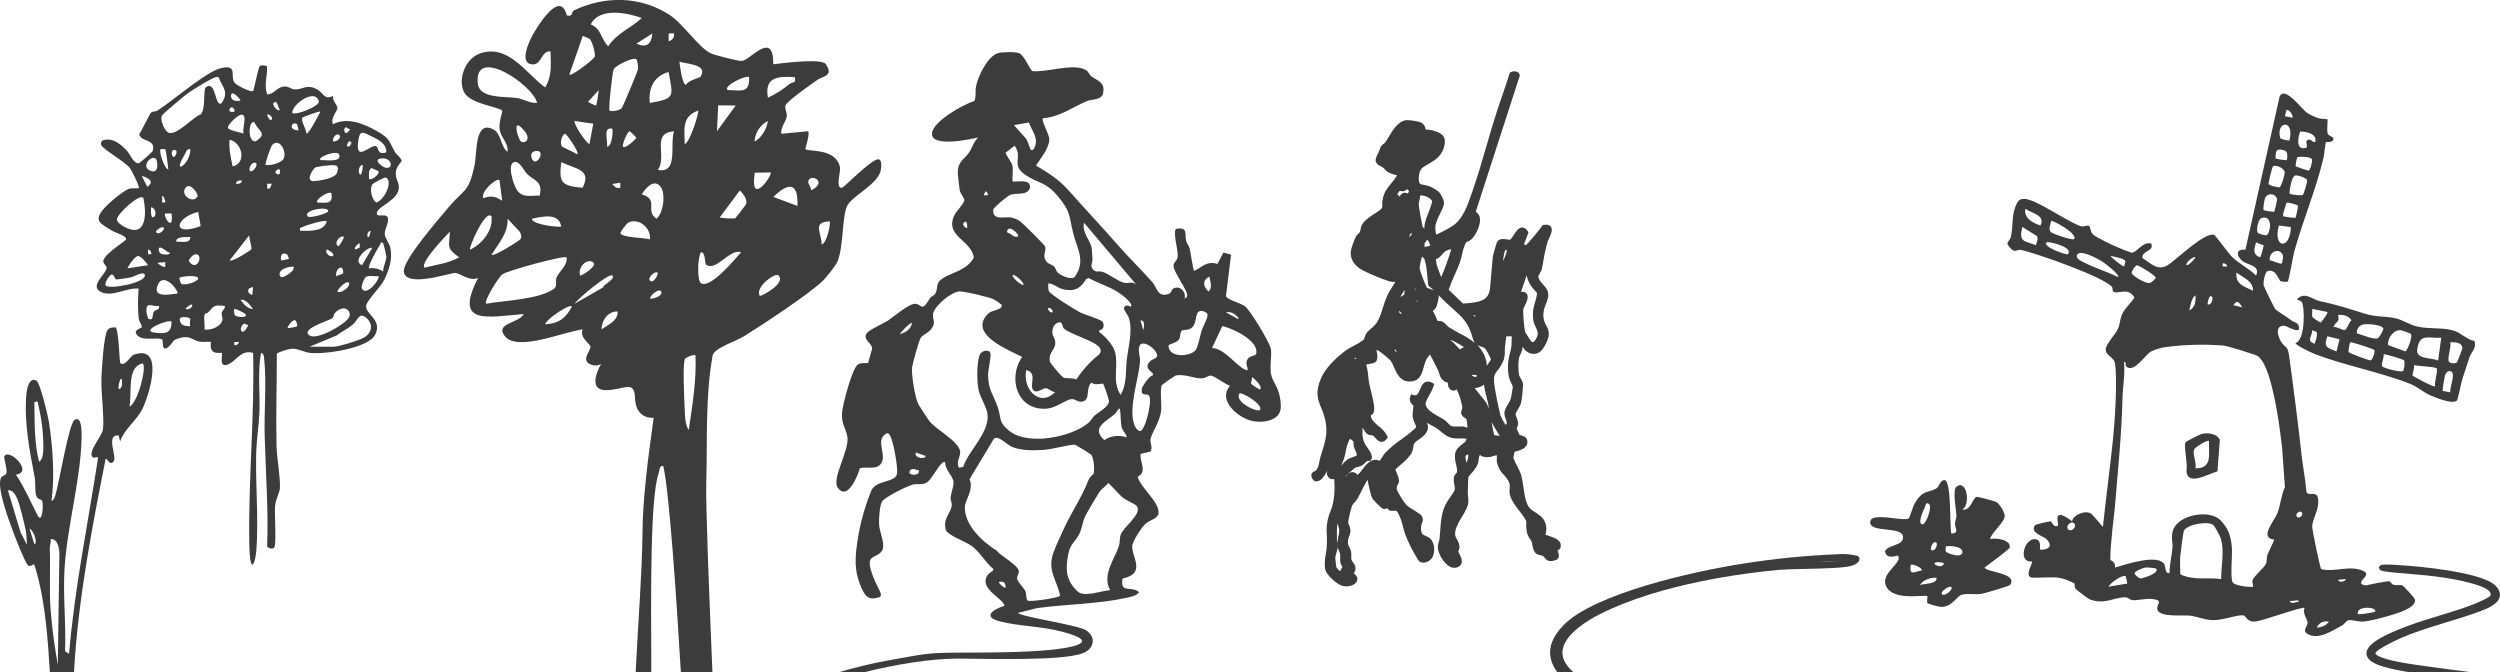
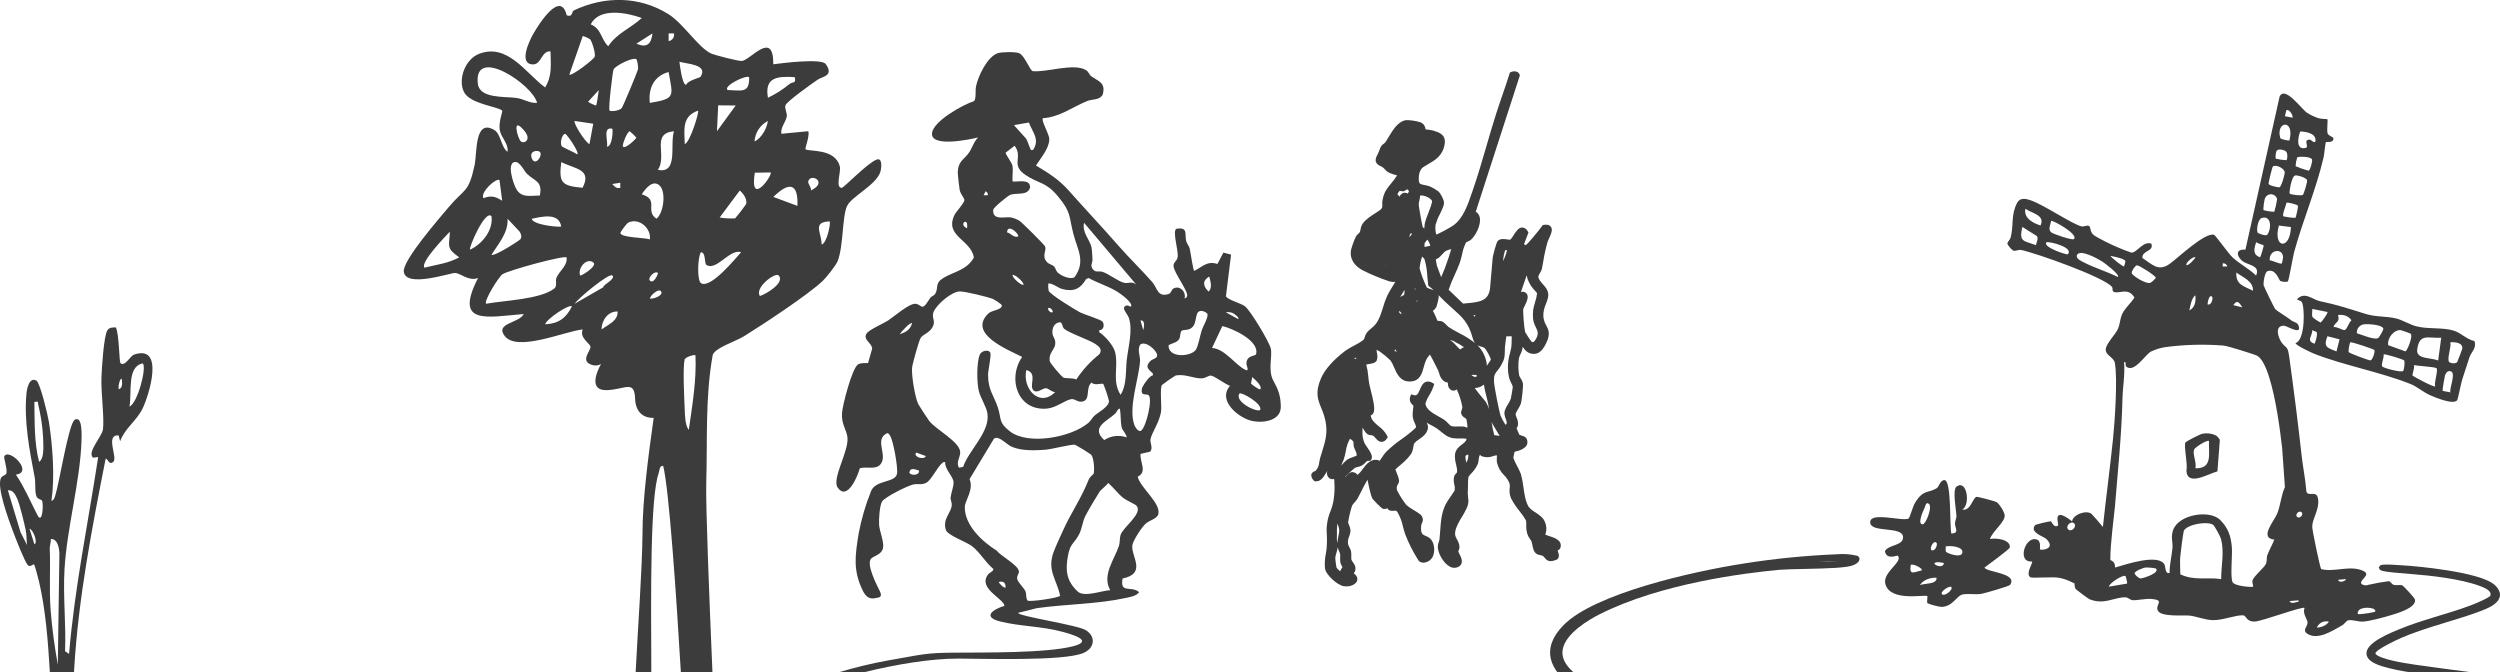
<svg xmlns="http://www.w3.org/2000/svg" id="Ebene_1" data-name="Ebene 1" viewBox="0 0 1191.4 320.43">
  <defs>
    <style>
      .cls-1 {
        fill: #3c3c3c;
      }
    </style>
  </defs>
-   <path class="cls-1" d="M191.39,76.72c.12-1.23-2.47-3.06-3.11-4.18-3.17-5.52-2.28-6.48-8.62-10.05-6.28-3.53-13.93-6.81-20.94-3.33-1.45-2.66,2.2-6.59,2.1-7.72-.12-1.43-2.6-3.66-2.12-5.74-4.17,2.07-4.45-1.21-7.2-2.87-5.3-3.17-7.02-.02-11.13-.21-1.67-.07-2.7-1.61-5.12-1.39-3.26.3-4.86,3.87-7.91,3.73-1.65-4.68.2-8.69-.08-13.37h0c-.82-.48-3.01-.72-3.53.06-.85,1.29-2.68,11.39-3.14,11.79-1.77.4-7.78-2.78-8.72-3.93-2.57-3.13,1.91-8.85-6.4-7.09-7.03,1.49-23.46,15.93-30.5,20.31-.82.51-2.2.32-2.91.82-.52.36-4.71,9.04-5.71,10.45.86,3.94,8.28,1.99,6.37,8.09-2.01,2.03-4.15,3.91-6.42,5.64-2.46.65-4.28-4.19-5.82-5.91-1.92-2.13-5.3-5.03-8.22-5.26-1.95-.16-4.75-.06-4.02,2.54.53,1.89,11.5,8.04,13.68,11,.84,1.14,4.87,8.99,4.15,9.65-1.34-.06-2.69-.03-4.03.08-2.71.46-10.03,6.83-12.14,9.16-5.7,6.27-2.18,7.46,3.72,11.06,1.69,1.04,6.5,2.2,6.49,3.97-.01.75-9.84,6.54-10.84,10.09-.43,1.56,1.74,2.34,1.53,3.77-.45,2.93-8.52,8.56-2.48,11.36,5.24,2.43,12.23-2.31,17.74-1.69-.38,4.61-.39,9.24-.02,13.85.2,1.86,1.55,3.45,1.57,4.41.01.66-4.48,1.29-2.33,3.83,2.75,3.24,9.67.77,12.05,2.17.62.38-.69,7.18,3.58,2.91,1.84-1.84,1.07-2.55,4.48-3.56,5.21-1.53,6.04.86,9.61,1.63,1.36.29,5.26-.03,5.45.17.24.26-.62,3.26,1.04,4.56,1.39,1.09,3.98.48,4.19.67.71.68-1.92,7.8,3.41,5.28,3.77-1.78,5.83-6.92,11.53-5.29.74,29.84-2.24,59.45-1.83,89.28.02,1.72.06,11.56,1.45,11.56,1.12,0,1.8-5.18,1.89-6.31,1.2-14.41-.4-31.55-.05-46.37.15-6.35,1.32-13.74,1.56-20.11.33-9.31-.9-18.92.72-28.05,1.36.29,1.39,1.47,1.51,2.59,1.22,10.94-.03,25.29.25,36.51.44,17.68,1.88,35.3,1.18,53.04.2.79,2.68,1.74,3.42.54,1.11-1.79.03-16.15.37-19.82.27-3.03,2.18-6.31,2.29-8.22.33-5.35-1.46-14.41-1.59-20.15-.35-14.65.17-29.33.13-44,.3-.87,5.9-2.4,7.1-2.48,2.73-.17,6.08,1.71,8.86,2.01,6.79.73,27.52-2.11,30.91-8.68,3.71-7.21-5.09-9.96-4.27-13.93.57-2.8,6.72-8.47,8.63-12.34,2.31-4.66,3.98-9.89,2.88-15.15-.47-2.21-2.46-4.47-2.65-6.37-.28-2.72,2.22-5.56,1.41-8.04-.79-2.36-5.65.42-5.18-2.36.54-3.2,11.03-6.07,10.47-12.6-.2-2.27-1.72-3.67-1.44-6.72.25-2.68,2.72-4.87,2.76-5.31ZM76.52,71.1c.74-.08,1.49-.08,2.23,0h0c.36.34,1.41,8.41,1.49,9.71-2.13-.61-4.59-8.86-3.72-9.71ZM78.76,101.74h2.99c1.1,9.43-4.24,1.2-2.99,0ZM83.99,71.86c.49.48-.21,2.98-1.48,2.98-1.64-2.21.07-4.38,1.48-2.98ZM77.01,121.04c-1.29-.4-1.66-2.42-1.23-2.86,1.08-1.1,3.98,2.39,5.21,2.24.09,1.38-3.36.81-3.98.62ZM78.76,124.9v2.24c-.51.55-3.24-1.15-3.73-1.87l3.73-.37ZM77.27,96.5v-2.99c.41-.9,1.89,2.58,1.48,2.99h-1.48ZM78,108.47c.95.87-2.84,4.25-3.71,1.86.54-.99,2.92-2.6,3.71-1.86ZM74.24,75.63c.87.73,1.91,8-2.95,5.58-4.08-2.04.72-7.42,2.95-5.58ZM72.05,98.75c1.97.35,2.64,3.35,1.47,4.48-1.89,1.83-1.6-3.87-1.47-4.48ZM72.04,121.15h-1.49v-2.24s.06,0,.09.02c1,.23,1.63,1.22,1.41,2.22ZM70.18,89.02l-2.62-5.2c3.07.89,6.38,2.7,2.62,5.2ZM70.54,126.38l-9.71,1.49c-.32-.23,3.5-6.08,4.97-5.83,1.53.03,3.84,3.06,4.74,4.34ZM58.81,107.85c-1.07-.61-3.25-2.05-3.1-3.37.27-2.64,10.55-12.22,12.58-10.22h0c1.78,8.03,1.38,19.78-9.48,13.59ZM50.39,136.07h0c-.77-1.13,1.43-4.47,2.61-5.19,1.6-.34,1.46,2.11,2.36,2.29.48.1,6.12-.78,7.15-.99.94-.19,6.42-3.42,6.52-.95.15,3.74-17.31,6.76-18.64,4.84ZM69.77,148.41c-.1-5.09,2.44-2.1,6-2.6h0c.54,2.23-1.82,1.41-2.62,3-.6,1.21.09,4.59-2.57,2.95-.39-1.09-.67-2.21-.82-3.35ZM73.87,158.54c-7.54-.86,6.47-6.58,7.88-5.26.01,5.69-2.93,5.82-7.88,5.26ZM75.4,135.34c2.36-4.89,8.49,1.05,9.33,4.49-3.64.45-12.73,2.55-9.33-4.49ZM84,115.18c-.27-2.79,5.12-2.05,6.72-2.24-.05,3.47-4.5,2-6.72,2.24ZM85.61,152.13c.29-1.74,4.54-.92,5.07-.25.1.15-.53,2.83.04,3.64-2.86-.21-4.71-.25-5.11-3.39ZM88.48,147.29c-.01-.93,2.86-2.38,2.98-2.23.85,1.07-1.51,2.88-2.98,2.23ZM86.36,135.23h0c-.51-.87-.81-1.85-.87-2.86,1.36-.78,9.06-1.47,8.96.37-.08,1.43-6.34,3.58-8.08,2.49ZM90.01,124.42c-.15-.91,1.9-2.94,2.69-3.15,4.77-1.24,1.46,9.22-2.69,3.15ZM94.45,100.99l1.19,6.75c-14.2,5.28-12.12-4.06-1.19-6.75ZM87.9,73.87c.72-1.19,1.07-3.2,2.81-2.75.2,6.99-9.11,13.15-2.81,2.75ZM94.12,93.52c-1.84,3.96-8.8-.69-5.46-4.3,2.11-2.28,5.95,3.22,5.46,4.3ZM105.65,149.23c-.16,1.12.59,2.23.32,3.33-.78,3.21-5.47,4.94-8.53,4.46.36-1.78-.58-6.08.17-7.33.2-.34,1.3-.45,1.68-.88,2.89-3.29,2.61-3.5,7.86-3h0c.24,1.52-1.3,1.95-1.5,3.42ZM105.68,49.09c-3.38,2.59-2.55-11.08-7.55-7.55-1.41,1,.05,9.95-2.4,12.93-3.61,1.04-12.24,11.19-15.88,8.49-1.56-1.16-3.77-5.99-2.63-7.95.49-.86,10.55-9.31,12.05-10.39,3.74-2.56,7.62-4.92,11.62-7.06,1.06-.45,2.01-1.08,3.25-.81h0c1.7,4.56,5.18,6.89,1.54,12.33ZM110.13,45.35c.37-2.64,4.32,1.72,4.49,2.59-2.1.45-4.85.08-4.49-2.59ZM109.4,52.07c.83-2.31,3.02.38,2.23,1.1-.27.26-2.8.48-2.23-1.1ZM108.65,60.99c-.37-1.73,4.99-6.33,6.34-6.35,3.24-.04.23,6.62,1.12,8.99-1.36-.47-7.24-1.56-7.46-2.64ZM109.39,66.62c5.74.93,8.54,11.06,1.49,12.7-.95-4.16-1.81-8.4-1.49-12.7ZM115.37,86.06c-.4,1.48-1.6,1.68-2.99,1.48.4-1.48,1.59-1.68,2.99-1.48ZM109.4,124.14l9.33-11.94c-.01,1.24,1.44,5.92,1.03,6.6h0c-.3.5-8.86,6.06-10.36,5.34ZM111.64,147.31c.51-.55,5.04,2.04,5.23,2.25,1.66,1.96-3.44,1.78-4.79.81-.65-.46-.64-2.83-.43-3.06ZM113.86,163.07c-.23,1-1.22,1.63-2.22,1.41v-1.48h2.24s0,.05-.02.07ZM116.09,154.35c.64-.53,1.2.78,2.26.43-2.71,6.4-5.14,1.95-2.26-.43ZM114.62,142.83c2.7-.28,4.54,2.6,5.97,4.47-2.51-.13-4.69-2.48-5.97-4.47ZM120.23,140.58c-2.92-.89-2.54-3.55.37-3.73l-.37,3.73ZM119.11,81.56c-.96-2.06,1.61-5.06,2.98-3.73.86.83-1.36,4.39-2.98,3.73ZM121.73,67.41c-4.23.04-3.03-10.92-.4-9,1.79,4.24,6.56,5.13.4,9ZM170.73,67.07c.77-5.4,2.28-4.04,6.41-2.08,3.11,1.47,7.2,3.59,6.96,7.61-4.63,1.51-3.47-2.52-4.92-2.96-2.78-.83-9.99,8.17-8.45-2.57ZM177.37,118.18l-4.84,8.2c-5.34-2.1,3.35-9.37,4.84-8.2ZM172.89,78.58c0,1.52-.26,3.04-.75,4.48-1.42,1.07-1.88-4.14.75-4.48ZM175.86,112.93c-.1.11-.48-.03-.72.01-.2-1.34.04-2.63,1.48-2.99-.08,1.03-.34,2.03-.76,2.97ZM175.89,85.29c.04-1.8-.58-3.99,1.14-5.23l3.33,1.51h0c.8,1.09-2.88,4.54-4.47,3.72ZM171.03,115.93c.68.06.47,1.9.27,2.16h0c-.73.23-1.45.51-2.15.83-.3-1.42.97-2.01,1.87-2.99ZM165.42,69.61c-.43-.43.62-2.23,1.11-2.23,2.07,0,.01,3.35-1.11,2.23ZM156.44,100.61c-.01,1.12-8.82,3.46-9.69,2.62-3.02-2.94,9.72-5.32,9.69-2.62ZM157.94,92.02c.86,5.6-2.46,4.54-6.72,4.48-1.24-1.1,4.94-5.58,6.72-4.48ZM158.69,121.9c-1.17,1.07-4.09-1.45-2.98-2.98.17-.22,4.07,2.01,2.98,2.98ZM149.57,86.32c-4.24.21-.48-5.98.9-6.63,2.17-.48,4.37-.79,6.59-.92h0c2.95-.13,4.84-.29,3.56,3.57-.87,2.64-8.28,3.84-11.06,3.97ZM166.16,134.61c1.5,1.47-3.28,5.35-5.22,4.48-.84-.75,4.14-5.54,5.22-4.48ZM160.2,131.62c-.36-1.84,1.1-5.13,2.97-3.74h0c.3.72.45,1.49.42,2.27-.6.75-2.46.89-3.4,1.47ZM165.05,60.66c.13,0,.89,1.08,1.87.74-2.68,4.84-3.83-.74-1.87-.74ZM163.92,112.95c.21.16-1.95,3.96-2.61,4.46-2.75-1.61,1.05-5.69,2.61-4.46ZM161.69,64.38c1.24,1.24-1.29,3.39-2.99,2.97-.42-1.68,1.73-4.21,2.99-2.97ZM161.67,73.73c1.2,3.97-7,2.33-8.95,2.6-1.72-1.5,8.19-5.11,8.95-2.6ZM152.72,53.18c-.62,1.12-5.72,11.21-6.71,10.45.07-1.69-2.77-6.32-1.95-7.5.33-.45,8.22-3.3,8.66-2.95ZM151.94,48.37c.46,2.07-10.3,6.59-12.66,5.54-.32-4.25,11.18-12.15,12.66-5.54ZM136.89,121.29h0c.1.07.6,1.63.88,2.1l-3.73.76c-.74-2.42.63-4.27,2.85-2.86ZM131.8,48.69l1.5,3.73c-1.14,1.14-5.34-4.12-1.5-3.73ZM127.32,54.67c.92-.74,2.94,1.52,2.24,2.24-1.15,1.15-2.39-2.11-2.24-2.24ZM127.32,89.78v-2.23h2.24c-.78,1.44-.41,2.71-2.24,2.23ZM126.57,78.57h0c-.39-.34,2.4-8.85,3.35-9.7,3.51-3.15,6.83,3.53,5.26,6.73-1.04,2.09-6.36,3.5-8.61,2.98ZM132.2,83.05c-2.31-.83.38-3.02,1.1-2.24.26.27.48,2.8-1.1,2.24ZM133.3,131.23c-.68-3.09,4.5-4.34,6.72-4.1.15,1.66-1.56,2.82-2.73,3.61-.68.46-3.56,2.41-3.98.49ZM141.51,155.52h0c-.13.19-4.08,1.05-4.48.75.16-1.17,2.44-3.74,3.36-3.71.78.03,1.54,2.32,1.11,2.96ZM141.52,59.15c.39.96.64,1.96.75,2.99-5.29-.16-3.09-4.57-.75-2.99ZM143.01,109.95c-.32-1.68.07-1.19.95-1.66,1.59-.86,10.69-3.72,11.74-2.81-1.3,5.08-8.52,4.55-12.69,4.47ZM158.48,151.57c.7-.73.2-1.89,2.2-3.41,4.16-3.17,7.2.77,5.55,3.26-2.39,3.63-15.17,10.72-18.64,8.49h0c-4.91-3.18,9.79-7.2,10.89-8.35ZM173.41,160.9c-2.31,1.33-11.91,4.34-14.34,4.34h-11.57l12.93-5.38c2.33-1.82,5.37-3.22,7.6-5.1,2.57-2.17,3.08-6.14,6.41-3.39,3.57,2.94,2.94,7.25-1.03,9.52ZM172.46,137.59c-.57-.89,1.08-5.11,1.91-5.61,1.46-.88,4.26-.16,5.98-.36,1.03,1-5.43,9.86-7.89,5.97ZM180.95,116.91c.34-.48.49-2.18,1.65-.98h0c.66,2.08,1.16,4.19,1.51,6.34.02,2.26-1.58,4.74-1.51,7.11-1.97-1.32-4.37-1.85-6.72-1.49-.87-.82,4.13-9.65,5.07-10.98ZM179.27,96.52c-2.21-1.75-3.31-6.6-1.71-8.8.21-.29,5.68-3.51,6.46-3.06h0c3.47,2.03-1.14,11.03-4.74,11.86ZM183.88,79.96c-1.48-.23-5.77-3.52-3.05-4.28,5.53-1.53,7.26,4.92,3.05,4.28Z" />
  <path class="cls-1" d="M741.63,266.86c1.89-.99,1.19-2.95.89-3.79-.1-.25-.18-.5-.23-.76.74-.23,1.29-.85,1.44-1.61.68-3.29-3.01-4.47-5.46-5.25-.62-.2-1.28-.4-1.8-.62.04-.17.07-.31.1-.47.6-1.97.44-4.1-.46-5.96-.86-1.88-2.73-3.11-4.52-4.3-1.22-.67-2.3-1.58-3.17-2.68-1.46-2.52-1.95-5.94-2.42-9.26-.24-2.09-.64-4.16-1.19-6.2-.53-1.38-1.16-2.71-1.88-4-.66-1.18-1.22-2.41-1.7-3.67.02-.62.12-1.23.3-1.82.09-.39.18-.77.25-1.16,1.98-.41,5.73-1.56,6.08-4.04.42-2.85-1.79-3.45-2.86-3.74-.31-.06-.61-.17-.89-.31-.51-1.02-.96-2.06-1.35-3.13.36-.5.6-1.09.68-1.7.05-1.16-.18-2.32-.68-3.37-.25-.56-.42-1.14-.51-1.74.32-.82.73-1.6,1.21-2.33.56-.86,1.02-1.78,1.37-2.74.33-1.24,1.21-8.15.91-9.63-.22-.81-.58-1.59-1.05-2.28-.28-.42-.52-.87-.7-1.35-.48-2.7-.53-5.46-.14-8.17.16-.65.4-1.29.7-1.89.58-1.12.96-2.34,1.11-3.6.16.18.29.39.46.6.51.83,1.22,1.53,2.06,2.03,1.28.76,2.82.94,4.25.51,2.14-.72,3.43-2.86,4.5-5.07,2.06-4.25.98-6.3-.05-8.28-.82-1.35-1.29-2.88-1.39-4.45-.03-1.94.38-3.86,1.19-5.62.41-1.01.76-2.05,1.02-3.11.71-2.96-1.04-4.91-2.44-6.47-1.12-1.25-2.1-2.32-2.15-3.81.22-.53.48-1.03.78-1.51.42-.64.74-1.34.94-2.08.21-1.14.42-2.26.62-3.4.5-3.22,1.21-6.41,2.12-9.54.19-.54.41-1.06.68-1.57.89-1.89,1.9-4.03.82-5.47-.94-1.27-2.74-.98-3.33-.88l-.52.08-.3.44c-1.4,1.97-6.74,8.53-7.83,9.15.03-.05-.41-.24-.66-.35-.05-.03-.11-.05-.16-.08l2.14-5.59-.31-.52c-.46-1.05-1.46-1.77-2.61-1.89h-.05c-1.76,0-2.97,1.9-4.15,3.72-.44.79-.98,1.51-1.62,2.15-.41-.03-.82-.09-1.23-.16-1.55-.23-3.46-.54-4.68.72-.75.79-2.33,7.3-2.38,7.8-.26,2.51-.47,5.04-.66,7.56-.19,2.33-.38,4.66-.61,6.98-.63,6.16-4.76,6.81-11.45,7.37l-1.41.13-6.88-6.59c.82-2.42,1.78-4.79,2.88-7.1.8-1.78,1.64-3.63,2.33-5.51.5-1.43.9-2.9,1.22-4.38.35-1.95.98-3.83,1.87-5.6.22-.12.48-.23.74-.36.52-.2,1.01-.46,1.45-.79,2.01-1.54,5.15-7.01,4.33-10.76-.22-1.13-.91-2.12-1.9-2.7l21.01-64.93-.12-.39c-.2-.63-.68-1.13-1.29-1.37-.94-.34-1.98-.28-2.88.15l-.47.24-.15.5c-1.07,3.48-2.27,6.94-3.47,10.42-.98,2.89-1.99,5.78-2.91,8.68-1.63,5.07-3.15,10.33-4.63,15.41-2.01,6.91-4.08,14.05-6.43,20.83l-.54,1.55c-1.96,5.73-4.18,12.21-8.85,15.45-2.56,1.64-5.23,3.09-8,4.35-.42-.38-.67-3.19-.44-4.69.5-1.72,1.18-3.39,2.03-4.97,1.25-2.59,2.01-4.25,2.01-5.4-.01-1.65-1.65-4.49-2.54-5.4h-.01c-1.28-.97-2.66-1.8-4.12-2.46-.88-.32-1.79-.55-2.72-.7-2.1-.39-2.66-.49-2.65-3.14,0-1.22.23-4.17,2.23-5.44.73-.47,1.46-.9,2.19-1.32,3.5-2.03,7.11-4.13,7.95-9.75.65-4.42-2.8-5.47-5.59-6.32-.85-.2-1.71-.35-2.58-.43-.36-.05-.72-.09-.99-.13-.07-1.48-.99-2.78-2.36-3.34-2.22-.69-4.52-1.04-6.84-1.04-3.92.52-6.45,4.82-8.5,8.26-.56.93-1.05,1.78-1.53,2.44-.17.2-.37.37-.6.5-.56.33-1.03.79-1.38,1.33-.26.48-.47.98-.64,1.49-.23.72-.53,1.42-.88,2.09-.94,1.72-1.22,2.82-.92,3.76.38.91,1.13,1.61,2.06,1.94.5.24.99.53,1.44.85.28.23.53.49.77.76.4.48.86.91,1.38,1.27,1.24.68,2.56,1.18,3.94,1.48.17.04.35.09.52.14-.77,1.27-1.65,2.47-2.62,3.59-1.15,1.31-2.18,2.72-3.08,4.22-.6,1.29-1.02,2.65-1.26,4.04-.12.73-.15,1.48-.1,2.22.04,1.16.05,1.59-.95,2.36-.69.54-1.55,1.09-2.46,1.67-2.16,1.39-4.59,2.95-5.97,4.97-.53.82-.86,1.75-.97,2.72-.06.4-.16.79-.3,1.17-.18.31-.42.58-.71.8-.43.35-.8.77-1.1,1.24-.75,1.28-2.57,6.06-2.58,7.67-.1,4.82,3.27,7.24,5.82,8.65,4.05,2.01,8.24,3.74,12.54,5.17.94.29,1.93.37,2.91.24-.47.83-.97,1.62-1.48,2.44-.84,1.28-1.61,2.62-2.29,3.99-.87,1.91-1.6,3.89-2.16,5.91-.9,2.93-1.75,5.69-3.49,7.88-.62.73-1.32,1.39-2.07,1.99-.75.59-1.44,1.24-2.06,1.97-.49.67-.85,1.43-1.04,2.23-.1.46-.3.89-.59,1.27-1.36,1.02-2.81,1.91-4.34,2.65-1.48.74-2.9,1.58-4.27,2.51-5.85,4.46-9.75,8.87-11.61,13.1-2.95,6.75-1.54,10.22.1,14.24.86,1.97,1.52,4.02,1.99,6.12,1.17,5.74-.08,9.75-1.66,14.85-.28.88-.56,1.77-.83,2.7-.19.68-.34,1.36-.45,2.06-.1,1.48-.66,2.89-1.6,4.03-.19.15-.4.27-.63.35h0c-.75.22-1.35.8-1.58,1.55-.07,1.07.37,2.12,1.19,2.82l.31.36.46.06c2.4.25,3.81-1.94,4.83-3.59.23-.39.58-.94.9-1.37-.42,1.04-.23,2.23.5,3.09.64.8,1.72,1.09,2.68.72.04.25.08.52.1.79.23,3.2.32,9.32-1.7,14.3-1.58,3.64-2.22,7.61-1.86,11.56.11,2,.09,4.01-.06,6.01-.09,1.04-.25,2.03-.42,3.02-.48,2.29-.61,4.63-.4,6.96.36,3.12,6.06,8.1,9.01,8.51.38.05.76.08,1.15.08,2.48,0,4.68-1.12,5.16-2.78.22-.78.24-2.15-1.64-3.45.19-.19.34-.4.46-.64,1-2.07-.1-3.64-.84-4.67-.3-.36-.54-.77-.7-1.21-.09-.55-.11-1.11-.07-1.67.04-.72.01-1.44-.09-2.15-.16-.74-.44-1.46-.83-2.11-.31-.5-.52-1.05-.64-1.62-.13-1.23.07-2.47.58-3.6.36-.85.56-1.75.62-2.67-.05-.92-.29-1.81-.7-2.64-.2-.42-.35-.86-.45-1.32.43-2.71,1.07-5.39,1.9-8,.32-.53.71-1.01,1.14-1.45.55-.57,1.03-1.2,1.46-1.87.3-.53.79-1.5,1.37-2.65.76-1.53,2.28-4.57,3.4-6.31.44,2.35,1.49,7.6,2.36,9.05.02.04,4.11,4.71,5.23,4.86.51.04,1.02-.02,1.5-.18.16-.05.32-.09.49-.11h.01c.16.53.59.94,1.12,1.07.65.12,1.31.15,1.97.07.94-.09,1.14-.09,1.68.84,1.17,2.07,2.01,4.32,2.5,6.65.3,1.17.62,2.35,1.04,3.61,1.58,4.13,3.56,8.09,5.91,11.84l.67,1.04c.8.66,1.86.92,2.87.69,1.52-.29,2.84-1.22,3.62-2.57,1.27-2.48,1.11-6.75-1.16-8.9-.63-.53-1.35-.94-2.13-1.22-.47-.17-.91-.4-1.32-.68-.82-.72-1.08-2.2-.78-4.51.05-.25.15-.5.27-.72.63-1.02.67-2.3.1-3.36-.4-.83-1.57-1.57-3.78-2.92-1.29-.71-2.5-1.55-3.63-2.49-1.73-2.18-3.22-4.53-4.47-7.02-.34-.94-.21-1.99.35-2.82.39-.57.6-1.24.6-1.94-.19-1.17-.55-2.31-1.07-3.38-.25-.62-.53-1.32-.69-1.82.89-.88,1.83-1.71,2.81-2.48.66-.55,1.21-1,1.44-1.26,1.19-1.1,2.27-2.31,3.22-3.62.58-1.04.95-2.18,1.07-3.37.05-.63.22-1.24.51-1.8.63-.69,1.35-1.29,2.15-1.77,1.95-1.37,4.37-3.07,4.34-6.08-.04-.68-.26-1.33-.63-1.91.72.46,1.48.84,2.21,1.24.83.41,1.65.87,2.43,1.37.72.48,1.39,1.03,2.08,1.59,1.71,1.41,3.5,2.86,5.93,3.2,1.08.11,2.17.16,3.27.13,1.03-.04,2.07,0,3.09.12-.12,1.11-.88,1.74-2.14,2.7-1.3.98-2.92,2.21-3.34,4.52-.17,1.67,0,3.36.48,4.97.35,1.54.72,3.13.35,3.99-.1.14-.2.27-.32.38-.53.48-.9,1.11-1.05,1.8-.16,1.17-.1,2.37.19,3.52.25.9.3,1.85.14,2.77-.13.29-1.07,1.67-1.75,2.67-.94,1.3-1.81,2.66-2.58,4.07-1.99,4.19-2.26,8.18-2.54,12.41-.1,1.38-.19,2.79-.35,4.23-.06.38-.16.75-.3,1.1-.3.74-.47,1.52-.5,2.32-.02,2.86,2.48,7.7,5.62,9.43,1.38.86,3.14.85,4.51-.02,2.46-1.59.94-4.49.13-6.04-.2-.34-.37-.7-.51-1.08.03-.16.08-.32.16-.47.33-.64.47-1.35.4-2.07-.15-1.17-.56-2.29-1.2-3.28-.7-1.27-1.26-2.25-.5-4.94.71-1.94,1.64-3.78,2.77-5.51,1.71-2.86,3.33-5.55,3.21-7.96-.05-.93-.12-1.53-.19-2.06-.14-1.02-.16-2.06-.05-3.08.05-.64.06-1.54.06-2.48-.04-1.22.03-2.45.19-3.66.39-.59.84-1.14,1.33-1.65,1.35-1.35,2.43-2.93,3.19-4.68.18-.64.31-1.3.38-1.97.01-.81.22-1.61.6-2.33.2.34.51.6.87.74,1.74.65,3.66.64,5.39-.05.56-.2,1.14-.33,1.72-.4.14.12.09.91.06,1.38-.05.6-.05,1.2.02,1.8.47,2.42,1.68,4.64,3.47,6.35,1,1,1.81,2.18,2.39,3.47.31.86.4,1.78.24,2.68-.22,1.68.02,3.39.71,4.94,1.15,2.2,2.54,4.27,4.13,6.18,1.13,1.34,2.12,2.79,2.96,4.33.1.61.13,1.23.1,1.85-.08,1.51.09,3.02.5,4.47.31.91.76,1.77,1.34,2.54.28.36.52.76.71,1.18.15.5.27,1.02.36,1.54.27,1.55.62,3.48,2.17,4.37.51.27,1.07.45,1.65.52.44.05.86.19,1.25.42.32.26.61.56.86.89,1.23,1.53,2.4,2.1,5.44.91ZM727.4,131.6c.1-.1.18-.18.26-.25l.03.18c.06.53.18,1.06.34,1.57.4,1,.88,1.96,1.43,2.88.61.93,1.3,1.8,2.08,2.6.34.36.67.73.97,1.12-.16,1.49-.49,2.96-.98,4.38-.39,1.21-.7,2.45-.9,3.71-.13,1.28-.15,2.57-.06,3.85.17,1.53.63,3.01,1.36,4.36.82,1.72,1.37,2.87.31,5.03-.75,1.52-1.33,1.9-1.6,1.98h0c-.28.06-.58,0-.81-.19-1.09-1.47-2.09-3-3.01-4.58-.45-1.62-1.18-10.02-.86-11.17.05-.13.2-.42.39-.77,1.26-2.45,2.29-4.77,1.27-6.27-.58-.79-1.58-1.17-2.53-.94-.09.01-.18.03-.27.05l2.6-7.54ZM660.46,126.58c-.08.02-.17.04-.26.06.06-.05.12-.1.19-.16l.18.08s-.07,0-.11.02ZM703.15,150.09c-.09.29-.21.57-.36.83l-.4-.35h0c-.1-.08-.19-.16-.27-.23l1.03-.24ZM684.69,123.38c.44-.18.84-.42,1.21-.72.49-.45.95-.93,1.39-1.43.49-.61,1.06-1.16,1.69-1.62.77-.38,1.59-.67,2.43-.84.07-.02.13-.04.2-.05-.36,1.27-.86,2.83-1.11,3.59l-.38,1.08c-.94,2.96-2.05,5.86-3.32,8.7l-2.08-5.63-.48-2.88c.12-.05.3-.13.45-.2ZM678.92,115.85c.07-.07.8-1.04,1.28-1.66h0c.7.84,1.19,1.85,1.4,2.93-.12.02-1,.21-1.53.31-.4.08-.8.17-1.2.28.02-.3.02-.6,0-.9-.02-.32,0-.65.05-.96ZM678.87,123.58c.78,2.68,1.22,5.44,1.34,8.22.12,1.39.24,2.72.41,3.87l.07.5.4.31c.75.57,1.46,1.19,2.14,1.83-.54-.24-1.1-.44-1.66-.61-.56-.14-1.1-.36-1.6-.66-1.42-2.94-2.58-6.01-3.46-9.16.19-1.9.59-3.78,1.19-5.6.15.15.29.28.44.41.31.23.57.53.74.87ZM676.41,95.54c.23-.76.34-1.54.34-2.33h0c.2-.05.4-.07.61-.07.69.02,1.37.16,2.02.4,1.85.65,2.96,1.73,3.06,2.26.15.82-1.12,4.08-1.87,6.03-.57,1.38-1.06,2.8-1.47,4.24-.15.7-.25,1.41-.28,2.12-.02.23-.04.48-.06.7-.28-.2-.53-.43-.76-.69-.25-.73-1.74-8.98-1.87-10.38-.05-.77.05-1.54.28-2.28ZM675.1,143.45c.29-.17.57-.33.83-.47-.05.03-.09.07-.13.11-.25.24-.48.5-.67.79l-.03-.44h0ZM674.3,137.35c.13.15.24.31.34.48-.13.07-.26.14-.4.19l.06-.67ZM672.44,110.99c.01.06.17.22.42.6l-1.25,1.48c.09-.75.38-1.47.83-2.08ZM666.94,91.01c.22-.11.34-.07.69.02.38.12.78.17,1.18.13.45-.09.87-.3,1.21-.61.16-.15.35-.26.55-.34h.01c.1.02.43.21.88.82-.09.44-.29.86-.58,1.21-.45-.24-.95-.37-1.46-.4-.32,0-.63.07-.91.21-.71.37-1.26.98-1.56,1.72-.24-.46-.59-.85-1.02-1.14.24-.6.59-1.15,1.02-1.62ZM667.31,141.5l2.04-3.37c.03.8-.04,1.6-.2,2.39-.1.08-.7.39-1.1.59-.24.13-.5.26-.75.4ZM667.9,149.43c0,.11-.02.22-.05.32h0c-.22-.18-.45-.35-.7-.5-.12-.07-.22-.14-.32-.23-.03-.3-.03-.61-.01-.91.05.05.11.1.16.15.4.31.72.71.92,1.17ZM668.3,107.63h0c.08-.1.18-.2.27-.3l.06.08c-.09.06-.2.14-.33.22ZM664.78,166.66c.06-.05.13-.1.19-.16.26.45.47.92.65,1.41-.54-.43-.9-.75-1.16-.99.11-.09.22-.17.31-.25ZM646.16,170.41l.24.21h0c-.21.42-.39.43-.9.44-.09,0-.19,0-.29.02.31-.21.64-.44.95-.67ZM637.12,255.08h0c-.05-1.85.01-3.7.18-5.55.5.97.81,2.03.93,3.11,0,.87-.13,1.73-.35,2.57-.26,1.17-.43,2.35-.5,3.55-.03-.12-.06-.24-.08-.37-.12-.46-.18-.93-.19-1.4v-1.92ZM639.59,270.57c-.38.51-.7,1.08-.93,1.67-.62-.51-1.2-1.08-1.72-1.7h0c-.3-1.53-.5-3.09-.6-4.65.08-.83.26-1.65.54-2.43.29-.88.5-1.77.64-2.69.14.71.37,1.4.69,2.05.19.4.34.82.44,1.25.06.53.06,1.07.02,1.6-.06.79-.02,1.59.1,2.37.16.68.43,1.32.81,1.91.06.11.13.24.2.36-.05.08-.12.16-.18.25ZM640.05,220.93c-.31.34-.6.66-.91.95.21-.5.42-.97.57-1.33.38-.86.69-1.6.79-1.94.38-1.22.62-2.42.86-3.61.29-2.07.96-4.08,1.98-5.91.6.34,1.13.77,1.58,1.29.11.35.15.73.12,1.09-.01.52.05,1.04.18,1.55.18.54.4,1.08.65,1.59.51,1.09.82,1.84.6,2.55-.36.19-1.16.47-1.71.67-.85.26-1.67.6-2.45,1.02h0c-.84.58-1.59,1.27-2.25,2.05ZM698.76,203.65c-.52-.2-1.05-.33-1.6-.41-.78-.04-1.56-.05-2.33-.01-1.07.11-2.14.05-3.19-.16-.59-.38-1.12-.85-1.57-1.39-.46-.52-.97-.99-1.52-1.42-.9-.61-1.83-1.18-2.79-1.68-2.89-1.61-6.49-3.62-6.42-6.48.47-1.36,1.09-2.66,1.85-3.88.86-1.37,1.55-2.84,2.07-4.38l.21-.9-.8-.47c-.91-.61-2.04-.8-3.1-.51-1.52.51-2.2,2.08-2.86,3.61-1.08,2.53-1.6,3.14-3.11,2.68l-1.09-.35-.44,1.07c-.53,1.44-.06,3.05,1.15,3.99.14.13.26.27.38.42-.03.05-.12.9-.19,1.52-.18,1.25-.23,2.51-.16,3.77.16,1.03.49,2.03.96,2.96.62,1.36.77,1.86.47,2.23-2.1,1.95-4.34,3.75-6.7,5.39-2.74,1.88-5.3,4-7.66,6.35-.6.73-1.16,1.5-1.66,2.3-.36.55-.87,1.32-1.19,1.72-.48-.29-1.03-.46-1.59-.5-3.03-.15-4.91,2.32-6.5,4.45h0c-.68,1.02-1.5,1.95-2.43,2.76-.52-.73-1.33-1.22-2.22-1.34-.07,0-.13-.01-.19-.01-1.42,0-2.45,1.23-3.37,2.34.01-.14.06-.28.12-.41.32-.34,3.92-3.6,4.39-3.94.4-.18.82-.31,1.26-.39.67-.14,1.32-.36,1.94-.66.68-.37,1.29-.85,1.8-1.44.57-.61.83-.93,1.69-.84h.62l.38-.47c1.28-1.58-.47-4.09-2.15-6.51-.32-.43-.61-.88-.88-1.35-.85-1.9-1.2-3.99-1.03-6.06.01-.48.01-.95-.01-1.45.3.39.58.81.83,1.24.4.85,1.04,1.57,1.85,2.06.43.17.89.26,1.36.28.36.02.71.11,1.03.25.4.29.75.64,1.05,1.03.79.89,1.67,1.93,3.15,1.93,1.02-.14,1.92-.76,2.4-1.67l.39-.57-.28-.63c-.98-1.83-2.37-3.4-4.06-4.61-1.92-1.62-3.58-3.02-3.79-5.11.5-.22.92-.58,1.21-1.04,1.04-1.78.15-5.75-1.23-11.16-.3-1.24-.58-2.29-.7-2.98-.2-1.1-.31-2.23-.44-3.37-.14-1.94-.47-3.86-.97-5.74.45-.11.9-.19,1.36-.25,1.42-.21,3.03-.46,3.65-1.72.39-1.15.41-2.4.07-3.57-.1-.46-.16-.93-.18-1.4v-.08c.51.23,1,.49,1.48.78,1.83,1.29,3.56,2.73,5.17,4.3.67.97,1.22,2.02,1.63,3.13,1.3,3.02,2.93,6.78,7.12,6.89,5.28.22,6.25-3.82,7.14-7,.24-1.01.57-2,.98-2.95.47-1.06,1.13-2.02,1.95-2.84.43.7,1.4,2.5,3.68,7.09l.18.36c.22.48.4.99.54,1.5.29,1.51,1.14,2.86,2.37,3.77.42.25.88.43,1.36.53.16.04.31.08.47.14-.11-.06-.09.31-.05.59-.02,1.16.54,2.25,1.5,2.91.88.44,1.94.32,2.71-.29,0-.01.01-.01.02-.02,1.22,2.64,2.1,5.42,2.63,8.27,0,.54-.11,1.08-.32,1.57-.25.5-.34,1.05-.26,1.6.3.95.97,1.73,1.85,2.17.24.15.46.32.67.51.31,1.35.49,2.73.53,4.12-.18-.05-.39-.12-.55-.18ZM690.96,162.02l1.62.44.62.36c1.56.79,3.08,1.67,4.53,2.65-.68.16-1.28.53-1.72,1.07-.35-.01-1.78-1.58-2.39-2.25-.44-.47-.81-.87-1.08-1.11h0c-.5-.42-1.03-.81-1.58-1.15ZM699.11,219.86c-.1.21-.21.42-.34.61-.27-1.04-.4-2.1-.41-3.17.36-.37.84-.61,1.35-.69h0c.11,1.12-.1,2.25-.6,3.25ZM695.53,158.83c-1.75-.94-3.57-1.91-5.22-3.01-.38-.32-.74-.66-1.08-1.02-.52-.64-1.16-1.18-1.88-1.58-.54-.21-1.11-.31-1.69-.29-.2,0-.39-.02-.59-.05-.06-.13-.54-1.23-.86-1.96-.39-.97-.84-1.9-1.37-2.8.04-.03.08-.06.11-.09.73-.49,1.31-1.18,1.65-1.99.01-.04,1.32-4.15.99-5.31-.01-.03-.02-.05-.03-.08.16.16.33.34.48.5h0c.91.94,1.82,1.87,2.77,2.77,1.23,1.16,2.38,2.18,3.46,3.14,4.57,4.07,7.6,6.74,9.54,14.01.21.84.56,1.64,1.05,2.36-2.28-1.78-4.74-3.33-7.34-4.6ZM702.77,178.65c.31.01.65.02.98.02h0c-.03.68-.22.94-.3.98-.83,0-1.63-.34-2.22-.92.51-.11,1.03-.14,1.54-.08ZM708.33,191.94c-.58-.84-1.21-1.64-1.89-2.4-.96-1.15-2.68-3.22-3.64-4.6,1.59-.08,3.12-.65,4.37-1.64.28,1.9.69,3.78,1.2,5.63.29,1.16.6,2.32.83,3.51h0c.18.92.29,1.75.38,2.53-.31-1.05-.73-2.06-1.26-3.02ZM708.5,174.41c.05-.36.05-.72,0-1.09-.47-3.34-2.02-6.43-4.41-8.8.54.3,1.13.52,1.73.66.53.12,1.04.31,1.52.57h0c.82.54,2.91,4.34,3.16,5.68l-2.01,2.98ZM717.45,119.19c.22-.06.44-.09.67-.07-.06.56-.17,1.12-.31,1.67-.44,1.26-.96,2.5-1.54,3.7.2-2.18.67-4.75,1.19-5.3ZM712.1,207.36c-.54-1.96-.95-3.95-1.21-5.96-.02-.12-.04-.25-.05-.38.13.36.28.7.45,1.04.18.39.72,1.27,1.38,2.33.52.83,1.39,2.23,2.01,3.35l-2.58-.39ZM720,189.95c-.37,1.01-.85,1.98-1.44,2.88h0c-.76,1.08-1.31,2.31-1.62,3.6-.02,1.08.19,2.15.62,3.14.58,1.61.76,2.3-.09,2.89-.93-1.39-1.73-2.86-2.39-4.4-.77-2.66-3.08-14.04-3.12-16.52-.05-2.85.58-3.61,1.61-4.86.61-.72,1.16-1.5,1.64-2.31,1.8-3.14,1.89-4.32,1.92-6.7,0-.62.01-1.34.06-2.24.06-.86.17-1.72.32-2.58.14-.84.26-1.69.34-2.57l2.57-.02c-.04.71-.04,1.44-.04,2.15.04,1.14-.04,2.28-.21,3.4-.19.9-.39,1.72-.57,2.48-1.09,3.67-1.28,7.54-.53,11.29.24,1.06.63,2.08,1.16,3.03.33.56.57,1.18.71,1.82-.03.47-.79,4.97-.92,5.5Z" />
  <path class="cls-1" d="M945.7,270.5c1.65-1.25,12.03-8.78,12.11-9.63.34-3.84-6.73-4.64-9.48-3.98.96-3.36,6.88-7.81,7.04-11.04.08-1.62-2.54-5.72-3.9-6.58-.58-.38-9.08-2.66-9.58-2.49-1.83.59-2.76,6.86-6.73,6.06,3.98-2.2,2.25-14.46-2.69-11.02-2.19,1.52-.16,11.41-.11,14.1.02,1.09-.65,2.27-.7,3.52-.07,2.04,2.33,4.7-1.75,4.82-.82-4.09.09-24.71-3.09-25.45-2.3-.16-2.59,3.11-3.97,3.93-4.23,2.48-6.29.31-10.39,7.17-.82,1.37-2.35,6.85-2.9,7.19-2.62,1.61-19.27-3.71-18.25,2.25.78,4.54,15.22,1.42,15.6,6.44.34,4.38-6.77,3.61-8.62,6.83.67,4.51,5.87,1.9,6.13,2.19,2.7,2.92-7.3,7.84-5.96,13.37,2.16,8.89,19.11,4.94,20.02,5.93.3.32-.42,2.59.1,3.39,2.1.82,4.28,1.4,6.51,1.74,5.34-.04,7.32-5.08,9.82-5.82,2.5-.74,6.25.08,9.27-.4,1.42-.21,13.32-3.66,13.73-4.25,3.95-5.68-11.11-6-12.2-8.27ZM922.86,258.66c.54.58-.2,3.07-1.33,3.5-3.05,1.15-.34-5.28,1.33-3.5ZM917.2,241.97c.34-.65.57-3.16,2.14-1.75,1.58,1.43-1.49,9.6-3.06,9.64-2.85.06.5-7.02.92-7.88ZM910.59,269.19c1.32-.67,5.88,1.77,5.25,2.62-3.95.92-6.03,2.57-5.25-2.62ZM914.97,278.83c1.51-2.5,5.12-3.7,7.89-3.5.38,3.25-5.86,2.58-7.89,3.5ZM922,268.32c.84-.78,3.28-.24,4.39,0-.36,2.94-5.27.84-4.39,0ZM925.52,283.23c-1.27-1.18,3.6-4.31,4.37-3.51,1.14,1.2-3.12,4.67-4.37,3.51ZM935.16,263.46c-.57,2.68-7.31.22-7.78-.54h0c-.36-.6-.03-1.71-.13-2.51,2.09-.49,8.57,0,7.91,3.05Z" />
  <path class="cls-1" d="M1150.92,285.84c-.12-.93-5.65-6.74-6.1-6.88-1.21-.38-2.77.13-4.08-.24-.97-.29-1.53-1.66-2.29-1.76-3.23.41-6.43.98-9.6,1.71-1,.41-2.13.36-3.09-.14-2.6-1.71,4.79-4.38.56-6.41-6.27-3.02-13.68.73-20.16-.91-.57-.86-4.27-18.59-4.25-20.21.05-3.96,3.38-7.92,2.84-12.93-.54-4.95-4.67-.99-5.61-3.8-.43-5.78-1.65-11.52-2.28-17.24-1.73-15.59-3.72-31.19-5.89-46.91-.76-5.55-1.36-3.84-3.56-6.78-1.73-2.34-3.66-8.29,1.13-8.11,1.35.05,8.89,4.95,6.76-.3-.55-1.35-2.4-1.44-3.46-2.33-2.02-1.66-6.73-4.3-7.63-5.41-.38-.49-5.35-10.6-5.45-11.23-.21-1.37.54-6.35,1.9-6.77,3.97-1.22,5.29,4.19,6.03,4.68.64.44,3.16.62,3.58.27.55-.46,2.41-11.75,3.02-13.98,4.28-15.6,10.33-29.37,14.07-45.24.28-1.26.82-6.96,1.1-7.22.24-.21,3.68.62,3.56-1.84-.04-.6-2.35-1.11-2.76-2.29-.5-1.45.23-6.41-.12-6.75h0c-.15-.14-2.95-.08-4.2-.49-1.9-.63-3.73-1.48-5.43-2.53-2.79-1.87-10.56-13.06-13.13-7.82l-16.3,73.02c-4.34-.46-4.54,2.54-1.79,5.1,2.59,2.44,9.14,2.07,6.87,7.22-3.27-3.22-7.94-5.64-11.22-8.66-1.92-1.78-8.15-10.59-8.82-10.78-4.43-1.23-17.34,11.19-21.25,13.94-5.33,3.77-8.23.12-12.9-2.89-.22-3.69,5.64-2.95,4.28-6.8-3.89-1.53-7.04,4.59-9.58,4.24-2.32-.78-4.6-1.67-6.83-2.67-2.21-.9-10.02-4.63-11.38-5.98-1.48-1.48-1.07-3.39-1.82-3.98-.9-.69-2.45.44-3.69.13-4.71-1.21-17.49-9.98-23.89-12.31-2.46-.9-5.41-1.56-6.77,1.1-3.07,5.95-1.52,10.17-3.06,16.45-.27,1.08-1.48,2.14-1.58,2.79-.13.82,2.19,3.27,2.79,3.5,1.15.46,2.38-.55,3.78-.27,7.13,1.48,39.47,12.92,43.26,17.59.57.7-.16,2.13,1.11,2.47,2.77.77,6.68-2.29,9.6,2.6-1.65,2.68-4.52,4.99-5.83,7.84-1.09,2.39-1.02,4.64-1.89,6.79-1.14,2.84-5.81,7.29-5.96,10.03-.14,2.93,3.82,3.76,4.34,6.45,1.36,7.23.02,27.78-.84,36.03-1.44,14.04-3.35,28.11-4.85,42.19-.86-1.14-5.01-5.87-5.38-6.19-2.48-2.12-9.02.35-9.29,3.52-9.93-7.71-6.21,1.5-6.67,1.91-1.91,1.65-3.19-1.93-3.4-1.94-.77-.03-7.27,1.42-7.63,1.9-2.6,3.5,4.05,5.25,5.34,6.48,5.02,4.84-2.43,5.55-2.9,5.04-.3-.32.71-3.95-1.54-4.72-5.64-1.94-9.65,11.14-2.28,10.45.57.57-3.32,5.92-.82,7.5,1.05.66,10.81-.46,14.4.4,2.8.66,4.84,1.69,6.66,2.59-.05.83.06,1.66.42,2.44.26.53,6.09,4.79,6.67,5.05,6.96,2.82,11.39-.82,16.93-.91,1.59-.02,2.18,1.18,3.49,1.34,2.22.29,6.29-.85,9.35-.54,6.12.63,1.81,2.36,2.68,5.22,1.11,3.62,12.47,2.35,15.43,2.72,3.28.39,7.18,2.05,10.88,2.14,4.9.12,10.97-2.52,14.5-2.28,1.62.1,1.32,3.17,5.68,2.94,3.45-.19,22.77-7.38,23.6-6.47-1.15,2.58,1.33,5.46,1.4,6.84.12,2.09-2.66,3.7-.24,5.37,5.05,3.46,12.25-1.43,16.85-3.98,1.07-.6,1.66-1.99,2.78-2.33,1.47-.46,4.97.76,7,.61,3.5-.24,9.53-1.91,13.03-2.95,2.99-.89,12.32-3.5,11.81-7.43ZM970.27,116.84c-5.91-2.21-8.23-1.39-6.5-8.69l6.91,4.33c.9,1.42-.22,2.91-.41,4.35ZM972.44,107.45c-3.5-1.04-8.17-3.56-7.22-7.96,3.32,2.34,9.49,2.96,7.22,7.96ZM985.46,121.18c-.42.46-12.5-3.54-10.12-5.77,2.11-.26,12.97,2.57,10.12,5.77ZM988.35,113.94c-.7.7-9.79-2.38-10.85-3.24-1.63-1.35-.27-3.81.01-5.42.68-.49,13.18,6.35,10.84,8.67ZM1009.32,132.02c-5.1-2.56-10.88-4.23-15.94-6.83-1.25-.64-4.32-1.86-3.57-3.64,1.31-3.11,10.08,1.86,12.06,3.1.99.63,8.58,6.29,7.44,7.37ZM1012.22,126.97c-.36.31-5.99-4.09-6.5-5.05,1.55.38,6.88,1.25,7.17,2.6-.15.83-.37,1.65-.66,2.45ZM985.62,252.29c-1.51-1.51,1.35-4.36,2.85-2.85,1.52,1.52-1.35,4.36-2.85,2.85ZM1087.44,125.52c-.68.6-4.58-1.46-5.78-1.46-.42-5.27,6.44-6.05,6.35-1.29-.12.93-.31,1.84-.57,2.74ZM1086.02,107.49l5.74.71c-.34,11.22-8.75,10.14-5.74-.71ZM1093.93,103.81h0c-1.94-.04-3.87-.28-5.76-.7-.69-.7,1.26-5.26,1.49-6.49.42-.31,4.97.8,5.43,1.39.26.31-.94,5.61-1.16,5.8ZM1096.2,62.66c2.96.07,8.15,1.04,7.15,5h0c-1.4.34-1.6-1.19-2.88-1.11-3.07.19.35,3.56-1.85,3.99-4.57.92-3.54-5.01-2.43-7.88ZM1094.76,74.98c.47-.41,6.63-.54,7.09,1.09.23.79-.91,5.21-1.72,5.27-2.1-.56-4.16-1.28-6.15-2.15h0c.08-1.43.34-2.85.78-4.21ZM1093.69,83.64c1.06-.32,5.16.98,5.74,2.11.39.76-1.65,6.93-1.97,7.13h0c-.79.51-5.93-.09-6.34-.69-.11-1.72,1.09-8.12,2.57-8.54ZM1089.62,52.48c1.54-.59,3.39,2.97,2.88,3.61l-3.61-.72.73-2.89ZM1091.06,66.94c-.17.18-4.2-.51-4.38-1.16-2.27-8.14,7.02-9.25,4.38,1.16ZM1085.23,71.58c.94-.67,3.41-.16,4.21.6h0c.85.83.73,3.74.17,4.17-1.71-.09-3.41-.33-5.07-.73-.22-.21-.15-3.44.68-4.04ZM1083.19,79.31c1.54-.99,5.18.79,5.6,2.61.22.96-1.62,7.14-2.47,7.34-.51.13-5.05-.79-5.22-1.68-.08-.42,1.73-8.03,2.09-8.27h0ZM1079.52,94.27c.4-.82,1.16-1.42,2.05-1.62,1.63-.37,3.25.65,3.61,2.28-.29,2.03-.74,4.04-1.35,6h0c-1.71-.06-3.4-.31-5.06-.73-.39-.35.26-5.05.74-5.93ZM1077.8,103.9c4.64-1.49,4.82,4.95,2.75,7.9-.66.95-4.46-.64-4.59-.84h0c-.78-1.2.04-6.48,1.84-7.06ZM1075.16,115.39c.65.63,3.48,1.35,3.59,1.5h0c.17.24-1.42,5.85-1.78,5.73-3.62-1.47-2.72-4.06-1.8-7.23ZM1065.76,129.87c3.12,2.33,8.06,4.02,7.93,8.67-4.27-2.12-8.35-2.87-7.93-8.67ZM1068.64,146.48l-4.33-1.06c1.92-2.78,2.73-1.29,4.33,1.06ZM1059.25,125.53s.05-.01.07-.01c.98-.18,1.91.47,2.09,1.45h-2.16v-1.44ZM1054.18,141.44c.62.71-.26,4.3-2.17,3.61.09-1.2.89-5.05,2.17-3.61ZM1046.22,122.64c.23.19-3.46,4.43-4.34,3.61-.09-1.35,3.53-4.28,4.34-3.61ZM1043.34,147.95c.52-2.2.97-5.81,2.88-7.23.29,2.83-.08,5.82-2.88,7.23ZM1015.89,130.16c-.19-.85,1.67-3.67,2.47-3.72,1.04-.09,9.03,5.02,9.03,5.95-.73.97-1.63,1.79-2.66,2.43-2.18.63-8.52-3.45-8.84-4.66ZM1013.67,278.12l-8.67,1.45c.31-1.78,6.8-5.85,7.93-5.05h0c.15.11.97,3.27.73,3.6ZM1020.24,275.66c-.96.08-2.67-1.6-2.94-2.23-.49-1.19,4.2-2.82,5.04-2.97,1.71-.04,3.41.11,5.09.45h0c2.04,2.12-5.95,4.65-7.19,4.75ZM1058.51,275.97c-6.9-1.01-12.66.88-19.45-2.25-.05-2.72-.23-5.52-.06-8.24.1-1.6,1.43-12.03,1.8-12.66,1.69-2.91,11.02-4.61,13.9-2.7h0c.64.44,3.45,5.58,3.75,6.74,1.64,6.31.06,12.74.06,19.12ZM1085.32,244.54c-1.49,3.81-8.9,11.83-1.48,12.63-.92,2.33-2.27,4.73-3.27,7.22-.53,1.37-.11,2.94-.71,4.32-.82,1.87-5.9,5.91-6.43,7.95-.24.93.53,2.67.29,2.92-.37.35-8.77-.17-9.77-2.16-1.15-2.3-.06-12.74-.32-16.31-.39-5.41-1.64-9.33-5.53-13.28-5-5.09-19.9-2.74-22.51,4.82-1.16,3.38-.04,5.92-.27,8.41-.38,3.98-1.41,7.97-1.39,12-2.61.5-1.46-3.25-2.88-4.71-3.89-3.99-16.99.31-23.16,2.13.21-1.59-.43-2.97-2.19-3.59-.11-7.35,1.94-22.34,2.18-25.3,1.4-17.25,3.19-34.16,3.59-51.3.13-5.91,1.29-11.79.77-17.75,1.4-.19.2,1.5,1.15,2.24,3.76,2.94,8.72-5.52,11.6-7.21,2.28-1.1,4.71-1.84,7.21-2.19,9.06-1.18,18.21-1.42,27.32-.71,2.39.22,13.76,3.92,15.63,4.62h0c9.79,3.64,13.41,57.97,12.17,40.61-1.21-17.33,1.57,22.24,1.57,22.24-1.79,3.88-2.06,8.49-3.58,12.4ZM1095.4,286.81c-1.67.02-3.18,1.37-4.34-.37l4.34-.34v.7ZM1094.68,246.3c-1.15-1.13,1.02-3.3,2.17-2.15,1.14,1.14-1.02,3.3-2.17,2.15ZM1104.08,299.1c1.18-2.42,3.13-3.29,5.78-2.88-1.02,1.83-3.78,2.86-5.78,2.88ZM1114.21,276.32l3.61-.35c.79.37-2.72,2.42-3.61.35ZM1130.48,291.86c-1.07.26-6.4,1.12-6.86.72-.5-3.69,6.82-3.31,7.95-2.14,1.18,1.24-.22,1.22-1.09,1.42Z" />
  <path class="cls-1" d="M1094.68,142.52c-.18.4,1.71.68,2.23,1.37,1.43,1.9,1.86,18.18-2.96,19.6,0,1.04,7.31,4.44,8.74,5.02,13.75,5.49,31.63,8.72,46.22,14.55,2.84,1.13,5.84,3.79,9.17,5.28,2.38,1.07,11.28,4.78,12.95,2.33.3-.42,1.79-8.05,2.39-9.9,1.01-3.13,2.23-6.86,3.38-10.38.86-2.68,3.62-4.5,2.41-7.87h0c-3.72-.75-6.3-3.86-9.86-4.95-5.39-1.66-11.67-.6-17.54-2-3.39-.8-6.8-3.06-9.92-3.81-4.71-1.14-9.53-.62-14.49-2.15-8.8-2.71-12.61-4.1-22.05-6.14-3.27-.71-6.98-4.7-10.65-.93ZM1102.99,163.85c-4.11-1.64-1.09-3.16-1.07-6.5.46.3,1.98.72,2.06.84h0c.6.89-.36,4.55-.99,5.66ZM1113.47,167.47c-4.38-1.8-6.34-1.88-4.32-7.23l5.78,1.47-1.45,5.76ZM1129.7,171.75c-.54.14-10.36-3.47-10.47-4.02.01-1.57.28-3.12.79-4.61.48-.34,11.15,3.21,11.5,3.69h0c.45.63-.77,4.67-1.81,4.93ZM1167.73,163.12c2.08-.16,6.12.12,5.68,3.09-.05.36-2.22,6.07-2.42,6.33-.87,1.08-3.47.52-3.88-.12h0c-1.06-1.66,1.21-7.05.61-9.3ZM1165.16,179.02c.31-1,1-2.17,2.19-2.17,3.62,0-.1,7.97.37,10.16-.7-.28-3.48-.6-3.61-.73-.26-.26.87-6.64,1.05-7.25ZM1151.95,166.58c1.03-7.88,5.16-5.29,11.44-5.62l-1.46,10.86c-3.24-1.5-10.61-.46-9.98-5.24ZM1150.37,173.98c1.74.44,10.21.84,10.78,1.52h0c.89,1.05-1.25,6.79-.65,8.62-.55.58-10.43-4.68-10.78-5.17-.28-.38,1.15-3.8.65-4.97ZM1144.14,157.35c1.56.45,3.1.99,4.6,1.62,1.44,1.14-1.64,8.31-2.41,8.48l-8.2-2.95c-.57-3.27,2.66-7.51,6.01-7.16ZM1145.71,171.75c.52.96-.09,4.73-.48,5.05h0c-.95.82-9.43-1.36-9.96-2.19-.65-1.05,1-4.21.64-5.7.41-.47,9.55,2.4,9.8,2.84ZM1126.31,154.6h0c1.79-.39,9.69.15,9.49,2.25-.57,1.52-1.38,2.94-2.4,4.2-1.62,1.22-8.06-1.62-10.21-2.24-.21-2,1.14-3.82,3.11-4.21ZM1114.22,150.1c2.56-.26,4.89.36,6.41,2.54-1.24.84-2.09,4.34-3.24,4.63-1.03.23-3.8-1.76-5.34-1.38h0c.77-2.62,3.21-2.09,2.17-5.79ZM1109.15,148.67c.41.57-2.94,5-3.24,5.02-1.4-.69-2.71-1.56-3.9-2.58-.38-1.11.01-2.68-.08-3.89l7.22,1.45h0Z" />
  <path class="cls-1" d="M1056.09,207.55h0c-1.99-.99-4.25-1.3-6.43-.87-1.09.18-7.8,3.6-8.15,4.17-.92,1.47,1.2,10.74.44,13.33.32,7.88,10.28,1.65,14.79.46l1.14-14.87c.03-.56-1.5-2.08-1.78-2.22ZM1046.22,223.16c.73-2.68-1.42-6.58-.62-8.92.34-.98,6.15-4.74,7.12-4.09h0c-.29,5.99,1.92,13.25-6.5,13.01Z" />
  <path class="cls-1" d="M63.94,168.97c-2,.67-4.36,5.94-6.53,4.09-.63-.54-.61-14.38-2.24-17.04-1.43.06-2.85-.1-3.9,1.25-1.84,2.39-2.79,18.77-2.93,22.83-.25,6.95,1.42,19,.74,24.47-.43,3.46-7.54,10.72-4.87,13.42.27.28,1.9-.19,2.57-.14-4.75,31.16-11.22,62.17-13.87,93.79l-1.9-1.3c.52-12.97-1.02-26.06-.27-39.02,1.15-19.86,7.44-41.63,8.1-61.23.08-2.68.5-12.21-3.23-10.05-2.85,1.66-7.38,30.15-9.14,35.64-.38,1.18-.65,2.68-1.95,3.04,1.66-11.43.6-26.06-1.21-37.64-.47-3.08-4.2-18.67-5.93-19.67-3.43-1.96-4.56,3.81-4.78,6.24-1.22,13.29,1.46,26.91,3.92,39.76.52,2.72.03,6.11.66,8.57.6,2.32,2.6,1.77,2.93,2.8.67,2.08.06,11.22-2.24,6.76-3.35-6.49-6.22-13.31-10.29-19.35,8.66-1.17-3.49-13.01-5.57-8.64-.3.63,1.45,5.57,1.09,7.85-.17,1.08-2.02,1.28-2.55,2.2-2.42,4.14,3.72,20.48,5.59,25.49,1.18,3.16,5.45,14.21,7.06,16.19,1.05,1.29,2.67-.62,3.06-.29.3.26,2.02,6.81,2.31,8.05,3.05,12.92,4.32,28.12,5.19,43.39h11.51c.03-.55.05-1.11.08-1.66,2.03-33.9,8.48-67.16,15.01-100.23,1.23.32,1.59,3.26,3.61,1.6,2.33-1.91-4.07-13.21,2.59-12.62l.67,2.82c2.26-6.33,7.83-9.68,10.72-15.65,3.26-6.76,10.51-30.64-4.03-25.71ZM9.8,253.68l-6.04-20c2.42-.39,3.69,2.24,4.52,4.18,1.21,2.82,3.25,11.36,3.98,14.8.48,2.29.35,4.73.61,7.04l-3.07-6.02ZM16.41,259.42l-2.35-7.45c1.65.29,4.15,6.54,2.35,7.45ZM18.62,220.07c-2.42-9.5-2.04-18.81-2.24-28.49h0c2.28-.4,1.45-.24,1.84,1.28,1.66,6.78,2.47,13.74,2.44,20.72-.05,1.87-.21,5.54-2.04,6.49ZM27.56,316.86c-1.54-8.65-2.75-17.26-3.43-26.06-.75-9.77-.01-19.97-.42-29.46-.06-1.42.69-2.94.46-4.44,3.27-.25,4.03,4.17,4.14,6.84l-.76,53.11ZM56.62,185.54c-.55-1.28.77-6.01,1.38-4.88.27,1.76.57,4.15-1.38,4.88ZM61.7,193.74c1.27-6.42-1.39-19.13,6.33-20.56,2.05,1.95-2.53,19.11-6.33,20.56Z" />
  <path class="cls-1" d="M403.71,98.14c2.14-4.61,14.31-10.15,15.95-16.61.38-1.48.96-6.54-1.87-5.48h0c-4.56,1.72-15.56,13.42-16.65,13.45-3.17.1-.3-7.68-.89-10.07-2.19-8.97-14.93-7.02-16.38-8.32-.35-.32,2.19-6.75,1.29-8.58l-12.79,1.22c-.44-3.11,1.93-5.21,2.54-8.09.38-1.78-1.13-3.95-.58-5.47.74-1.99,12.59-10.31,15.33-12.22,2.15-1.5,7.94-1.7,3.88-7.42-2.02-2.86-20.53-.5-25.01.08.13-16.48-10.61-2.24-14.92-1.58-1.38.22-13.11-2.78-14.86-3.62-6.03-2.9-13.05-14.19-20.18-18.67-13.85-8.68-30.38-8.75-45.01-1.84-1.39.65-.34,3.4-3.49,2.38-2.92-12.1-13.06,3.88-15.87,8.74-1.74,3.01-7.43,14.59-.16,14.65,4.06.03,3.97-6.58,8.32-6.2.1,6.29.87,11.59-2.57,17.18-9.1-6.66-17.82-21.22-31.42-16.04-6.7,2.55-10.23,12.16-7.26,18.21,2.83,5.77,16.68,7.02,18.23,8.91.29.37-1.77,5.4-1.2,9.08.58,3.72,4.24,6.43,3.75,10.5-3.12-2.05-3.07-8.49-6.38-10.42-9.46-5.47-8.07,10.93-9.34,16.81-2.89,13.51-4.73,10.91-12.37,20.04-4.44,5.3-21.92,25.28-21.36,30.65.83,8.02,22.15.55,24.56.67,2.39.14,6.64,4.15,10.84,2.39-11.74,22.79,4.43,18.59,21.74,17.18-2.15,4.45-13.89,4.26-9.03,10.5,5.99,7.71,28.6-2.28,37.16-3.16-1.66,3.92,3.34,6.59,3.68,8.16.4,1.93-5.49,7.09,1.09,8.86,1.34.36,2.76.16,3.95-.54-2.34,4.19-5.73,12.78,2.82,12.46,8.72-.34,13.08-5.03,13.41,4.02.26,7.16,4.69,9.35,8.86,9.21-2.6,18.46-5.32,39.25-5.32,54.84-.22,19.06-2.09,42.85-3.27,66.41h7.47c-.21-40.22-.49-83.51,3.51-94.94.45-1.29.29-3.72,2.15-3.43,2.81,11.18,6.31,62.55,8.42,98.37h15.05c-1.49-35.07-3.26-79.66-2.95-90.35.61-20.39-.56-40.63,3.07-60.87,1.22-3.55,10.75-6.35,14.96-8.97,8.97-5.58,30.73-19.86,37.61-26.49,1.67-1.6,6.16-7.24,6.97-9.27,2.83-7.14,2.09-21.1,4.51-26.34ZM202.24,127.57c-2.02-2.57,9.98-14.86,12.15-17.18-.21,6.89-2.03,7.72,4.47,12.26-5.46,2.93-10.72,3.43-16.62,4.92ZM378.75,36.78c.81,3.17-1.07,2.14-2.4,3.18-3.17,2.63-6.66,4.85-10.37,6.62-1.74-9.65,4.27-10.38,12.77-9.81ZM365.95,57.63c-.51,3.6-2.97,8.12-6.37,9.82.24-4.17,2.66-7.9,6.37-9.82ZM342.26,50.2l8.35.07-8.94,12.27.59-12.34ZM318.63,34.33c2.03,11.67,3.56,12.59-8.94,14.72-.81-6.67,1.77-12.82,8.94-14.72ZM303.29,20.81l7.66-4.89c-.61,5.03-2.64,7.1-7.66,4.89ZM296.27,51.52c-1.17,1.35-5.23,1.71-5.76,1.2-.74-.69,1.45-18.75,1.9-19.64h0c.95-1.89,9.3-5.96,10.85-4.88.41.28,1.03,3.76.76,4.91-.27,1.19-7.09,17.64-7.75,18.41ZM303.26,65.62c.01.38-5.15,5.51-6.36,4.28-.64-.64,2.07-7.33,3.2-7.33,1.16.9,2.22,1.92,3.16,3.05ZM291.77,61.33c.43.55.09,8.56-2.53,8.58.7-2.6-2.21-9.6,2.53-8.58ZM305.84,8.58h0c-5.4,5.02-11.67,7.04-15.99,13.46-3.6-3.51-3.17-8.3-8.32-10.42,3.98-8.11,17.02-5.7,24.3-3.04ZM282.81,125.13c2.02,1.65-5.97,6.63-6.37,6.13-1.22-3.76,3.31-8.65,6.37-6.13ZM273.88,57.65l8.84,1.31-1.81,9.71c-2.02-.79-7.94-10.25-7.03-11.03ZM280.28,48.45l5.09-5.54c-.14,1.28-1.01,7.1-1.28,7.37-.15.15-3.9-1.54-3.8-1.83ZM277.73,17.14c1.23.35,2.4.88,3.48,1.56h0c1.02,1.2,2.71,6.99,2.21,8.32-.53,1.38-11.11,9.49-12.1,8.53l6.41-18.4ZM269.39,63.79c.65.04,6.78,8.72,5.75,9.79-1.24-.91-7.15-3.41-7.43-3.88-1.04-1.74.24-6.01,1.68-5.91ZM267.47,77.27c6.64,3.28,14.79,3.36,10.15,12.22-10.14-.92-11.34-2.49-10.15-12.22ZM267.46,107.93c-.57.46-13.51-.63-14.06-3.67,4.73-.97,12.91-3.16,14.06,3.67ZM250.12,62.63c3.12,3.9-.14,6.03-1.82,4.81h0c-1.61-1.17-4.75-13.01,1.82-4.81ZM246.34,77.27c2.34,1.31,3.31,4.11,4.94,5.7,3.34,3.26,7.47,3.31,5.96,10.25h0c-4.19-.11-8.13,1.21-10.82-2.52-1.72-2.38-5.73-14.58-.08-13.43ZM253.42,75.41c-1.37-3.62,2.85-3.96,3.82-3.05,1.68,1.61-2.23,7.28-3.82,3.05ZM227.71,39.87c-2.06-18.42,26.27.49,28.25,9.17h0c-3.5.25-6.36-1.85-9.69-2.34-5.57-.83-17.73.45-18.55-6.82ZM241.91,104.27l5.73,6.12c.64,1.04,1.12,2.4.45,3.52-.4.66-12.58,8.48-13.89,7.51,3.35-5.33,8.05-10.49,7.7-17.15ZM238.05,85.86l1.27,9.81c-3.28-2.08-5.17-2.62-8.94-1.23-1.69-2.83,6.32-9.98,7.66-8.58ZM223.99,118.98c-.72-.83,7.24-19.29,10.22-15.95.97,6.55-4.36,13.27-10.22,15.95ZM231.67,144.75h0c-1.25-1.19,5.96-12.78,7.75-14.03,2.68-1.87,29.5-9.16,30.6-8.05.45,3.98-3.21,6.16-4.78,9.55-.74,1.58.47,4.09-1.11,5.3-6.73,5.18-23.9,5.67-32.45,7.23ZM259.8,154.56c.61-2.57,11.43-9.73,12.78-8.57-2.73,5.48-6.27,8.22-12.78,8.57ZM273.87,144.74c1.46-2.44,16.36-14.76,17.9-13.48,1.97,1.63-4.43,4.37-4.3,5.66l-13.6,7.82ZM286.67,157.02c-.02-4.16,2.97-8.74,7.65-8.58.25,4.55-4.55,6.22-7.65,8.58ZM295.6,89.53c-1.88.4-2.66-.54-3.83-1.84h0s3.83-.6,3.83-.6v2.44ZM295.65,111.02c-.02-.41,2.9-4.53,3.81-4.96,5.14-2.47,11.01,2.86,10.23,8.02-2.42-.88-13.93-.79-14.03-3.06ZM313.52,130.04c.26.2-1.87,5.56-3.83,3.67-1.21-1.18,2.25-4.89,3.83-3.67ZM309.68,142.28c.35-1.66,3.98-4.68,5.11-3.66,1.98,1.78-2.9,4.01-5.11,3.66ZM312.87,104.24c-5.72-3.75,1.44-9.06-7.02-11.63,1.52-2.4,5.28-7.47,8.64-4.03,2.92,3,1.88,12.7-1.62,15.65ZM313.53,80.95c4.61-6.85-3.49-17.37,7.66-18.4-2.08,6.46,2.22,20.36-7.66,18.4ZM318.82,19.57c-.06.01-.11.02-.17.03v-3.68h2.54c.35,1.66-.71,3.3-2.38,3.65ZM323.77,29.41c3.51,1.14,13.96,1.2,10.05,7.22h0c-.26.4-6.08,1.71-6.86,3.81-1.85-.01-2.93-8.99-3.18-11.03ZM326.32,68.67c-.12-6.86-1.54-13.19,6.37-15.95.56.68-3.8,15.15-6.37,15.95ZM328.24,204.87c-1.88-2.33-1.82-7.44-1.95-10.36-.22-4.77-.94-19.57-.02-23.15h0c.32-1.22,4.71-2.53,5.16-2.06.55,11.94-1.5,23.8-3.18,35.57ZM353.17,120.23c-2.7,2.95-14.62,17.67-19.14,14.69-1.83-1.21-1.62-12.11-.02-14.7,2.49-.04,1.51,5.28,2.65,6.03,4.72,3.12,11.24-7.98,16.52-6.02h0ZM355.57,97.27c-1.63,2.35-3.37,4.62-5.23,6.79-2.47.13-4.94,0-7.38-.4l9.59-12.87c1.72,1.49,3.65,4.21,3.03,6.48ZM346.78,42.91c-2.43-1.85,8.9-7.39,10.23-6.13.22,7.82-3.58,6.29-10.23,6.13ZM359.7,82.3l7.54-.12c1.23.99-10.18,17.2-7.54.12ZM362.14,141.07c-2.69-4.03,7.4-11.48,8.94-9.81,3.21,3.48-6.13,8.95-8.94,9.81ZM380.03,98.12l-11.49-4.27c7.41-7.22,11.91-6.86,11.49,4.27ZM386.44,90.76c.35-1.46-1.48-3.13-1.27-4.23.81-4.3,9.8.12,1.27,4.23ZM391.56,116.53c0-5.71-4.68-10.68,3.82-11.03.63.65-1.28,10.49-3.82,11.03Z" />
  <path class="cls-1" d="M605.51,165.83c-.85-3.29-9.48-17.64-12.15-19.83-1.76-1.45-8.61-3.18-9.12-4.87l2.44-19.78-3.65-.98-2.85,5.42c-5.04-1.59-7.01,1.32-11.09,3.32-.57-.58-1.74-9.18-2.13-10.67-.34-1.3-1.33-2.29-1.67-3.58-.84-3.11,1.15-6.85-4.77-5.81-1.8,1.32,1.06,10.29.74,13.2-.25,2.25-2.08,2.51-2.01,4.48.11,3.18,7.09,12,6.5,14.4-.2.56-.67.97-1.25,1.08.92-3.27-2.52-6.49-5.44-4.62-.84.54-.84,2.11-2.22,2.54-5.27,1.65-5.35-2.99-7.62-5.59-5.17-5.89-11.04-11.52-16.42-17.67-7.75-8.85-15.82-17.42-23.49-26.06-4.68-5.27-9.58-8.31-15.6-11.93,2.22-3.56,6.26-8.05,6.34-12.52.03-2.38-4.01-8.91-3.05-10.02,7.95-.52,14.26-5.38,21.01-8.17,2.47-1.02,5.87-.3,7.47-3.01,1.67-5.92-2.19-6.4-5.52-8.89-.88-.66-1.12-2.05-2.41-2.84-5.84-3.55-18.65,1.15-25.41.48-1.47-.52-3.75-7.4-6.49-8.58-1.59-.69-8.36-.6-10.16.02-5.04,1.71-9.4,11.01-10.37,15.85-.43,2.11.18,5.6-.88,6.97-5.24,1.64-19.5,9.54-20.08,15.29-.72,7.01,18.25,2.96,21.99,2.04-2.1,2.01-2.76,4.87-4.31,7.16-2.3,3.41-5.3,3.98-5.4,9.55,0,1.13.66,7.01.89,8.3.35,1.86,2.25,3.92,2.25,4.82.01,1.48-3.9,5.41-4.71,7.09-4.94,10.22,7.92,11.77,9.23,20.32-3.33,6.05-9.77,6.79-14.57,9.74-4.17,2.57-2.17,4.54-3.77,7.38-.62,1.11-1.82,1.31-2.32,1.93-.87,1.09-2.52,4.41-3.82,4.39-.81,0-1.78-1.29-3.28-1.4-3.15-.24-10.04,5.93-13.1,7.95-2.16,1.42-8.99,4.33-10.24,6.18-1.99,2.95,2.64,4.62,2.63,7.24l-1.95,6.86c-1.57.1-3.34-.19-4.77.64-2.8,1.64-7.49,19.62-7.66,23.34-.24,5.35,1.95,7.3,2.57,11.16,1.06,6.46-7.65,19.99-4.59,24.27,4.64,6.48,9.63-5.77,10.51-9.26,3.06-.98,7.6.9,9.88-1.92,3.59-4.43-3.13-11.53,2.98-14.74.84-.23,1.13.47,1.51,1.03,1.61,2.34,3.91,15.43,3.36,18.26-.86,4.36-9.94,2.82-12.28,8.06-2.65,6.55-4.65,13.34-5.97,20.28-1.69,10.51-2.83,17.61,1.94,27.34,2.49,5.07,5.42,3.57,7.09,3.37,2.67-.34,1.26-2.66.52-4.18s-5.89-11.4-3.79-14.24c1.19-1.61,5.15-1.86,5.85-5.35.55-2.79-1.65-7.75-1.89-10.97-.17-2.39.21-9.08,1.41-11.09,1.27-2.11,12.05-7.49,14.83-8.12,2.13-.48,4.18.35,6.34-.88,2.33-1.34,5.12-7.24,7.26-9.12.58-.5.73-.85,1.65-.64-.27,3.34,3.83,6.8,3.99,9.5.12,2.05-1.14,5.02-1.39,7.26-.14,1.23.65,2.44.54,3.75-.3,3.81-4.4,6.3-2.85,11.69.76,2.67,9.71,5.69,12.48,7.82,3.87,2.97,6.38,7.72,10.16,10.84.26,1.11-1.72,1.65-2.5,2.68-5.1,6.64,7.77,11.64,7.8,14.94-5.27,1.56-10.77,5.21-2.14,7.4,9.47,2.42,19.75,2.23,29.8,4.96,4.04,1.11,15.39,4.17,5.24,6.84-12.94,3.4-42.72,2.98-56.86,3.1-13.51.11-14.46.73-31.16,3.65-8.31,1.45-16.56,3.56-23.95,5.73h11.99c15.36-3.82,32.15-6.57,45.05-6.55,12.37.01,49.88,1.31,59.55-2.62,5.37-2.18,6.31-7.69,1.35-10.89-3.91-2.54-32.3-6.63-32.34-8.3l8.91-2.23c13.74-1.92,28.86-1.9,42.36-4.85,2.27-.51,4.91-.83,6.42-2.76-3.69-3.28-9.27.94-7.9-6.51,11.64-2.44,4.07-10.41,4.63-15.73.23-2.22,4.63-9.01,6.54-10.56,1.92-1.57,5.45-2.22,5.91-4.6,1.01-5.23-8.67-12.41-9.88-17.63,4.71-2.32.99-6.85,1.36-10.87l4.64-1.08c1.38-1.89-.13-4.01.07-5.68.39-3.15,4.58-8.48,5.11-13.91.25-2.67-.62-10.52.34-12.12,2.1-1.66,4.29-3.19,6.57-4.58,4.48-.86,8.75,1.54,12.47,1.37,1.96-.09,3.22-1.49,4.41-1.31,1.73.26,6.81,4.15,9.01,4.86-5.79,6.64,3.02,14.34,9.19,16.37,5.28,1.74,15.12.81,15.03-6.45-.07-5.25-1.23-8.13-3.51-12.29-2.85-5.18-.29-11.73-1.33-15.7ZM460.89,108.79c-3.74-1.58-.71-4.53-.02-2.27.06.76.07,1.51.02,2.27ZM544.82,157.31l-1.3-4.57c2.34-.39,1.72,3.43,1.3,4.57ZM516.63,106.17l24.91,29.51c-2.04-1.89-3.71-.4-5.9-.93-2.7-.65-7.09-4.09-10.04-5.14-1.87-.67-3.28.47-4.68-1.17-1.62-1.87-.2-3.04-.29-4.89-.06-1.15-.26-4.82-.44-5.65-.76-3.55-4.67-7.21-3.56-11.74ZM517.59,133l1.22-.5c4.38,2.44,9.54,3.92,13.76,6.59,1.32.82,7.78,5.39,6.36,7.09-1.38-.59-2.26-1.14-3.28.35-.32,1.2,1.79,3.44,2.29,4.9,2.02,5.78-.26,13.95-.96,20-.63,5.34.14,11.89-2.97,16.72-4.21-6.6-.86-13.42-2.6-20.35-.8-3.19-4.82-7.71-7.55-9.5v-.96c2.11.02,2.58-2.4,1.64-3.96-.65-1.08-8.84-3.53-10.62-4.44-2.39-1.22-14.62-8.69-15.15-10.42-.2-1.14-.25-2.31-.13-3.47,2.53.09,4.34,2.08,6.77,2.72h0c5.31,1.39,8.51-.11,11.22-4.75ZM536.96,208.46c-3.57-1.29-7.55-.83-10.73,1.26-6.65-6.05,1.43-9.04,5.26-12.62.72-.68.99-2.16,2.19-2.39.53,2.68.28,6.2.8,8.7.42,1.96,2.27,3.15,2.47,5.06ZM492.38,185.87c1.68,1.99,4.54-1,6.12-.86,1.22.1,2.84,1.92,4.37,1.82-7.54,7.62-15.77-1.64-13.77-10.49,5.5,1.46,1.27,7.19,3.27,9.53ZM499.59,146.83c.66-.67,2.63,1.28,1.96,1.96-.66.67-2.61-1.29-1.96-1.96ZM500.25,172.02c-.58-3.74,2.26-5.31,2.61-7.87.34-2.6-1.11-3.47-1.3-5.25h0c-.28-2.55.87-5.09,3.63-5.35,1.09.18,1.15,2.36,1.76,2.96,2.24,2.16,11.9,5.29,15.15,7.47,1.8,1.21,3.38,2.69,1.79,4.86-4.28,3.4-7.98,7.46-10.97,12.02-1.46-.82-5.15-.46-6.08-.9-.95-.45-6.42-6.78-6.59-7.94ZM490.32,58.38c1.73,4.67,5.33,8.02,2.03,13.04-1.47.28-1.03-.07-1.44-.83-.85-1.55-1.06-3.84-2.59-5.28l-5.13-5.68,7.13-1.25ZM473.33,99.96c.11-1.08,6.86-6.59,8.06-7.07,3.04-1.21,8.36.6,9.5-3.53.1-4.27-5.47-2.6-8.35-2.87-.23-2.37.36-5.2-.04-7.49-.27-1.6-3.6-5.76-3.23-6.27l4.26-3.27c4.16,5.63-2.08,8.99,5.12,13.88,6.35,4.32,9.56,3.06,15.53,10.23,6.44,7.75,5.12,9.29,7.38,18.01h0c1.95,7.51,5.96,12.96.52,20.51-1.97,1.33-6.67-.75-8.18-2.36-.71-.76-.81-2.04-1.71-2.88-.82-.76-2.3-.9-3.26-1.97-2.73-3.04.07-5.31-.95-7.54-.36-.79-11.05-11.49-12.18-12.13-1.32-.81-2.78-1.37-4.31-1.63-2.72-.33-8.67,1.61-8.14-3.62ZM487.78,135.67c-.76.7-5.29-3.11-5.24-4.57.76-.7,5.29,3.11,5.24,4.57ZM479.92,110.75c.17-4.67,6.22,1.1,5.24,1.98-2.41.61-3.22-1.55-5.24-1.98ZM469.74,91.09l.98.99v.96s-1.97,0-1.97,0l.98-1.96ZM428.76,159.27c.53-.91,5.08-6,5.9-5.23-.8,3.02-3,4.34-5.9,5.23ZM433.35,225.18c.44-2.64,2.88-1.39,4.58-.96.48,2.6-4.28,2.46-4.58.96ZM436.64,215.68l4.58,1.64c-.96,2.24-6.28.21-4.58-1.64ZM457.01,222.86c-1.58-2.6.74-5.09.58-7.48-.32-4.94-11.53-10.62-14.74-14.76-.78-1.01-4.65-6.94-5.18-7.94-1.6-3.03-3.34-13.85-3.02-17.36.16-1.92,3.26-12.91,4.09-14.28,1.1-1.83,5.05-2.54,6.16-6.34.64-2.2-.9-3.51-.05-5.88,1.33-3.67,8.62-9.78,12.43-9.94h0c2.39-.1,13.69,2.65,16.09,3.66,1.39.77,2.71,1.67,3.94,2.67.79,2.53-4.47,2.42-6.3,4.19-10.04,9.69,9.38,17.26,16.11,20.7-7.25,10.38-2.05,26.15,12.15,24.58,4.11-.45,8.55-4.07,11.29-4.48,1.84-.26,3.12,1.82,5.6,1.09,3.65-1.07,1.03-6.66,4.07-8.99,1.26,1.62,4.91.21,5.54.64,1.11,2.65,2.02,5.37,2.73,8.15-.01,2.82-5.02,5.29-7.04,7.11-.9.82-1.57,2.31-2.85,3.38-8.18,6.87-28.67,10.76-37.38,3.94-5.57-4.35-3.85-5.78-5.7-11.35-2-5.98-4.63-8.21-4.66-15.54,0-2.21,1.58-8.97,1.11-10.38-.65-1.98-4.3-1.08-5.03.69-1.57,3.78-1.48,13.2-.51,17.27.87,3.61,3.65,7.51,4.15,10.95,1.23,8.75-8.9,17.35-11.6,25.34l-1.98.38ZM475.98,277.32c2.38-.43,3.16.24,3.27,2.62-.63.66-3.12-1.84-3.27-2.62ZM505.21,283.91c-.69,1.04-14.48,3.05-15.5,2.3-.95-1.24-.43-2.79-.96-4.28h0c-.61-1.65-3.51-4.19-3.96-5.89-.42-1.54.81-2.52.78-3.64-.06-3.02-8.71-7.4-10.47-9.92-6.91-4.28-15.57-12.21-15.3-21.04.09-2.86,4.38-8.22,2.26-13.11l11.6-19.26c2.29-1.78,5.92,2.77,8.65,3.9,4.63,1.91,10.64,1.74,15.62,1.37,3.36-.24,12.4-2.65,14.38-2.41,2.63,1.43,5.19,3,7.65,4.7,1.38,1.55,1.68,7.11,1.26,9.08-.04.18-1.84,1.45-2.42,2.92-3.66,9.22-8.3,15.49-12.32,24.42-1.2,2.67-3.44,7.46-4.38,10.04-3.2,8.71,1.37,12.72,3.12,20.82ZM533.99,255.01c-.5,1.68-.18,3.42-.75,5.15-2.18,6.54-8.22,14.01-4.15,21.09-4.11.23-12.42,3.49-15.44.69h0c-5.49-5.07-5.99-10.21-4.69-17.21,1.1-6.02,3.17-5.78,5.4-10.32,1.37-2.79,1.53-5.79,2.8-8.36.99-2.04,5.59-9.82,6.89-11.79.57-.86,3.32-2.87,4.05-4.12,2.5,2.1,4.69,5.2,7.23,7.18,1.5,1.17,5.66,3,6.22,3.61,3.39,3.73-6.46,10.29-7.56,14.09ZM548.15,172.12c-2.58,2.66-.94,3.84,1.26,5.87v.95c-1.56-.19-5.09,5.3-5.25,6.27-.61,3.76,2.03,2.31,3.15,3.06,2.15,1.41-.98,14.98-3.45,16.93h0c-1.27.99-2.94-1.73-3.28-2.67-2.98-8.5,2.16-21.82,2.72-30.53.14-2.25-1.49-5.61.16-7.86,2.42-1.71,7.14,2.21,7.93,4.69.53,2.1-2.04,2.04-3.24,3.28ZM572.71,157.36c-.73,2.26-1.76,8.04-2.95,9.51h0c-2.59,3.19-13.1,3.84-12.87-2.35,1.48-.93,4.05-1.22,5.02-2.88.78-1.32.41-3.43,1.23-4.02,1.05-.76,3.48.15,5.3-1.92,2.36-2.67.58-8.26,4.74-7.44.81.2,1.56.61,2.16,1.19.82,1.32-2.03,6.03-2.64,7.91ZM575.97,138.96c-2.66-2.58-3.14-5.13.32-7.2.51,2.25,1.63,5.36-.32,7.2ZM587.42,149.16c.28.1,3.47,2.14,2.65,2.92l-5.9-3.28c1.1-.15,2.22-.03,3.25.36ZM577.61,165.84l4.9-10.45c4.94,1.12,17.69,6.98,16.11,13.3-.31,1.27-4.6.33-4.63,4.69-.01.76,1.51,3.71-.29,2.95h0c-4.66-1.94-9.92-10.19-16.08-10.49ZM600.56,195.35c-1.48,1.42-12.7-4.1-9.82-7.86.93-.69,10.95,4.85,9.82,7.86ZM600.56,185.52c-.36.41-4.13-2.36-4.26-2.6-.34-.57.6-2.36.34-3.3,1.06.88,5.18,4.45,3.92,5.9Z" />
  <path class="cls-1" d="M884.91,264.83c-3.09-.74-6.27-.97-9.43-.69-14.84.6-29.64,2.06-44.31,4.39-25.01,3.87-71.27,14.41-86.01,29.35-5.34,5.41-7.37,10.9-6.05,16.29.55,2.23,1.65,4.31,3.12,6.25h7.7c-.32-.28-.63-.56-.93-.85-3.36-3.2-4.8-6.5-4.31-9.81,1.18-7.91,12.66-14.51,17.56-16.99,29.17-14.77,69.69-19.75,85.76-21.22,2.3-.2,6.68-.3,11.29-.4,12.18-.25,21.02-.53,23.97-1.83,2.45-1.07,2.68-1.98,2.78-2.35l.15-.95-.78-1.05-.51-.14ZM866.1,267.8c3.38-.22,6.6-.38,9.6-.46.21-.01.42-.02.64-.02-2.94.22-6.6.39-10.25.48Z" />
  <path class="cls-1" d="M1188.8,278.72c-7.08-6.42-39.28-8.97-40.65-9.09-13.31-1-13.57-.56-14.07.15l-.45.68.34.7c.39.8.63,1.32,15.63,2.45,7.98.6,22.79,2.14,32.2,5.65,1.14.42,4.2,1.54,4.95,3.16.21.47.22,1.01.03,1.49-.15.24-.84.85-3.83,2.25-5.98,2.86-13.48,5.12-20.74,7.31-4.91,1.5-10,3.04-14.49,4.73l-.42.15c-9.76,3.68-19.7,8.12-19.54,13.12.08,2.56,2.6,4.57,7.7,6.11,3.98,1.21,8.53,2.1,13.17,2.83h29.52c-5.83-.73-11.65-1.48-17.42-2.29l-3.84-.53c-7.21-.97-16.19-2.17-21.79-4.23-2.38-.88-3.03-1.64-3.06-1.93-.08-1.09,3.91-3.24,5.6-4.16l.57-.3c8.29-4.51,18.09-7.48,27.55-10.38,5.35-1.61,10.87-3.3,16-5.23,3.08-1.14,8.84-3.3,9.56-7.12.35-1.84-.49-3.71-2.52-5.53Z" />
</svg>